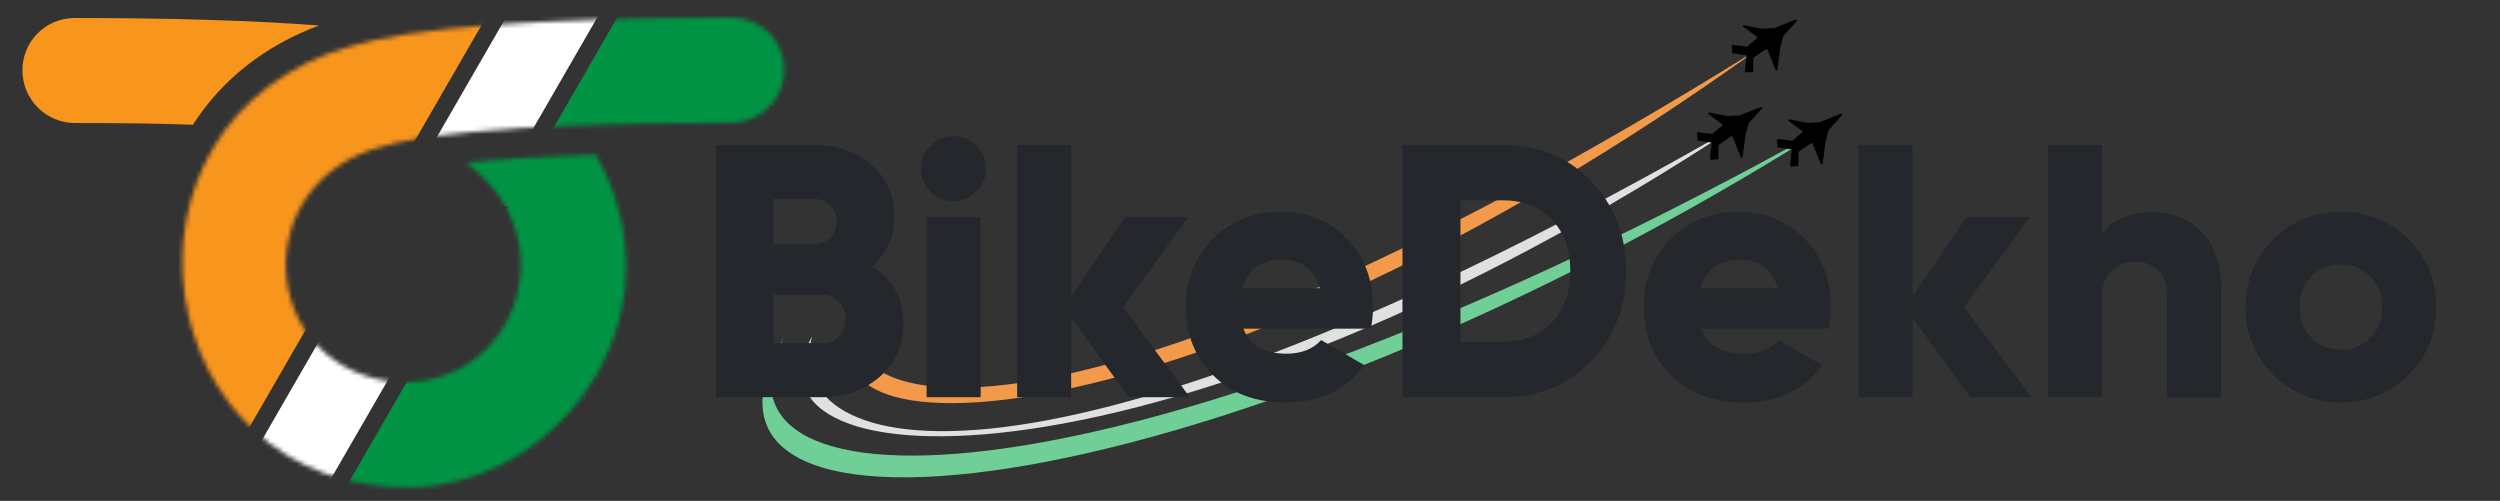
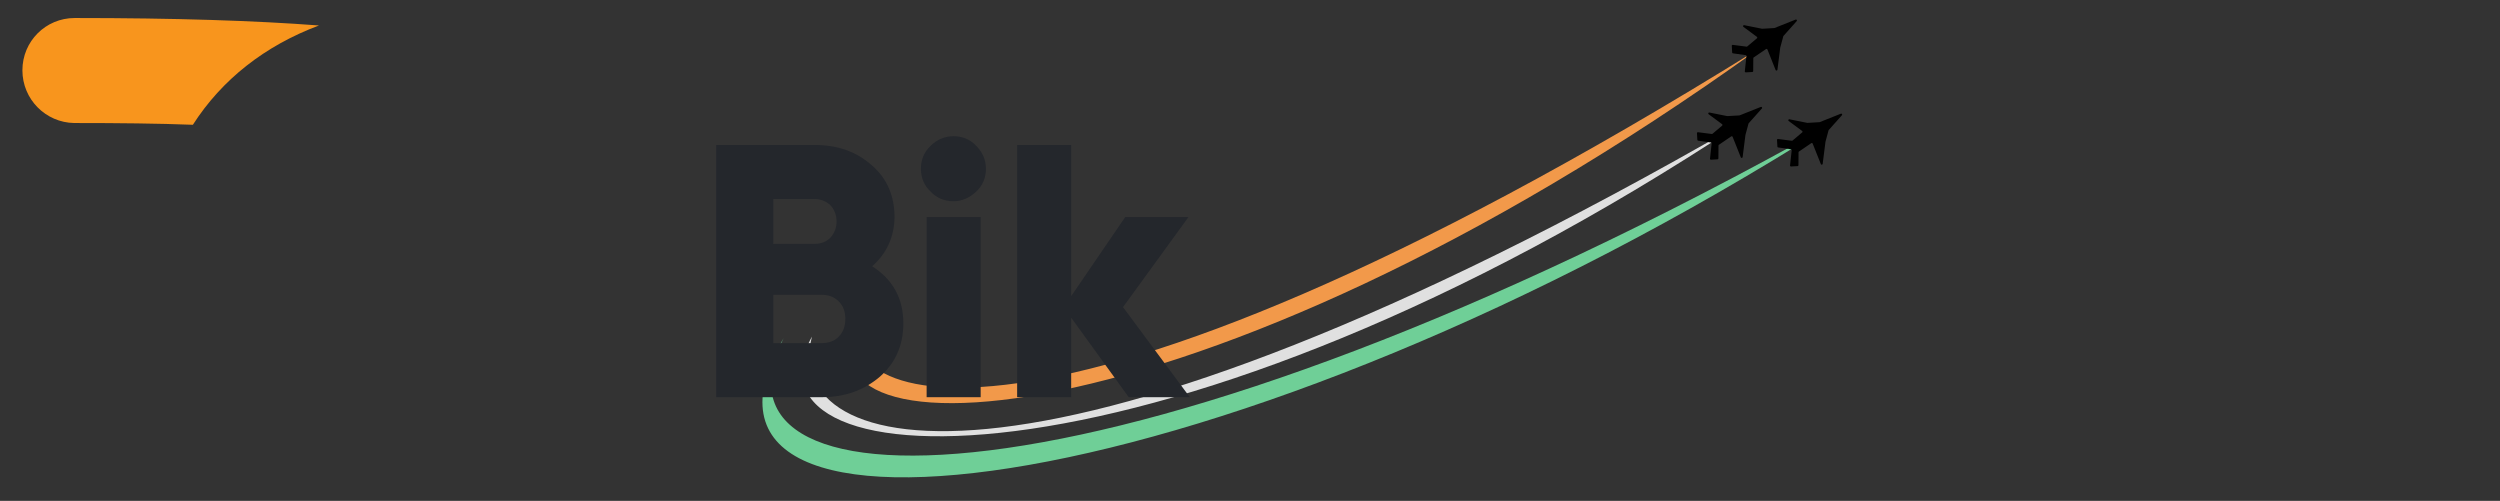
<svg xmlns="http://www.w3.org/2000/svg" width="569" height="114" fill="none" viewBox="0 0 569 114">
  <rect x="0" y="0" width="569" height="114" fill="#333333" stroke="none" />
-   <path fill="#F2994A" d="M197.121 70.72c-12.447 19.978 36.838 43.851 203.112-59.595-129.328 92.904-226.994 94.637-203.112 59.595Z" />
+   <path fill="#F2994A" d="M197.121 70.72c-12.447 19.978 36.838 43.851 203.112-59.595-129.328 92.904-226.994 94.637-203.112 59.595" />
  <path fill="#6FCF97" d="M178.346 76.98c-21.218 41.363 77.206 41.529 238.414-48.676-136.797 86.858-270.505 103.614-238.414 48.676Z" />
  <path fill="#E0E0E0" d="M184.8 76.609c-7.118 27.603 51.429 43.659 211.236-48.408C266.3 114.006 165.792 111.37 184.8 76.609Z" />
  <path fill="#000" d="m401.023 6.54-4.032-.807c-.23-.046-.362.253-.174.392l3.044 2.254a.22.22 0 0 1 .011.344l-2.184 1.843a.218.218 0 0 1-.169.05l-3.118-.402a.22.22 0 0 0-.248.231l.086 1.492a.22.22 0 0 0 .189.205l2.874.405a.22.22 0 0 1 .188.24l-.372 3.44a.22.22 0 0 0 .231.243l1.472-.084a.22.22 0 0 0 .207-.218l.025-2.918c0-.072.036-.14.096-.18l2.793-1.902a.22.22 0 0 1 .328.1l1.853 4.651c.084.211.394.172.423-.053l.636-5.026.696-2.58a.23.23 0 0 1 .048-.089l2.996-3.36c.154-.174-.03-.437-.246-.351l-4.798 1.912a.22.22 0 0 1-.069.015l-2.73.157a.22.22 0 0 1-.056-.004ZM393.102 26.42l-4.032-.808c-.23-.045-.362.253-.174.393l3.044 2.253a.22.22 0 0 1 .011.344l-2.184 1.843a.218.218 0 0 1-.169.05l-3.118-.401a.22.22 0 0 0-.248.23l.086 1.492a.22.22 0 0 0 .189.205l2.874.405a.22.22 0 0 1 .188.241l-.372 3.44a.22.22 0 0 0 .231.243l1.472-.085a.22.22 0 0 0 .207-.218l.025-2.917c0-.073.036-.14.096-.18l2.793-1.903a.22.22 0 0 1 .328.1l1.853 4.652c.084.21.394.171.423-.054l.636-5.025.696-2.58a.23.23 0 0 1 .048-.09l2.996-3.36c.154-.174-.03-.437-.246-.35l-4.798 1.912a.219.219 0 0 1-.069.015l-2.73.157a.222.222 0 0 1-.056-.004ZM411.32 27.962l-4.032-.808c-.23-.046-.363.253-.174.393l3.044 2.253a.22.22 0 0 1 .011.344l-2.184 1.843a.22.22 0 0 1-.17.05l-3.118-.401a.22.22 0 0 0-.247.23l.086 1.492a.22.22 0 0 0 .188.205l2.875.405a.22.22 0 0 1 .188.241l-.372 3.44a.22.22 0 0 0 .231.243l1.472-.085a.22.22 0 0 0 .207-.218l.024-2.918a.222.222 0 0 1 .096-.18l2.794-1.902a.22.22 0 0 1 .328.1l1.853 4.651c.084.211.394.172.422-.053l.637-5.025.696-2.58a.217.217 0 0 1 .048-.09l2.995-3.36c.155-.174-.03-.437-.245-.35l-4.798 1.911a.225.225 0 0 1-.069.016l-2.731.157a.213.213 0 0 1-.055-.004Z" />
  <path fill="#24272C" d="M198.5 60.6c4.7 3 7.1 7.3 7.1 13 0 5-1.8 9-5.3 12.1-3.6 3.1-8 4.7-13.2 4.7H163V33h22.5c5.1 0 9.4 1.5 12.9 4.6 3.5 3 5.2 7 5.2 11.9-.1 4.5-1.8 8.2-5.1 11.1Zm-13.1-15.3H176v10.2h9.4c1.5 0 2.7-.5 3.6-1.4.9-1 1.4-2.2 1.4-3.7s-.5-2.7-1.4-3.7c-1-.9-2.2-1.4-3.6-1.4Zm1.6 32.8c1.6 0 3-.5 3.9-1.5 1-1 1.5-2.3 1.5-4 0-1.7-.5-3-1.5-4s-2.3-1.5-3.9-1.5h-11v11h11ZM222.2 43.6c-1.5 1.4-3.2 2.2-5.2 2.2s-3.8-.7-5.2-2.2c-1.5-1.4-2.2-3.2-2.2-5.2s.7-3.8 2.2-5.2c1.4-1.4 3.2-2.2 5.2-2.2s3.8.7 5.2 2.2c1.4 1.4 2.2 3.2 2.2 5.2s-.7 3.8-2.2 5.2Zm-11.3 46.8v-41h12.3v41h-12.3ZM270.8 90.4h-13.9l-13.1-18.1v18.1h-12.3V33h12.3v34.4l12.3-18h14.4l-14.9 20.5 15.2 20.5Z" />
-   <path fill="#24272C" d="M283 74.8c1.4 3.8 4.7 5.7 9.8 5.7 3.3 0 6-1 7.9-3.1l9.8 5.7c-4 5.6-10 8.5-17.9 8.5-6.9 0-12.4-2.1-16.5-6.2s-6.2-9.3-6.2-15.5c0-6.2 2-11.3 6.1-15.5 4.1-4.1 9.3-6.2 15.7-6.2 6 0 10.9 2.1 14.9 6.2s5.9 9.3 5.9 15.5c0 1.8-.2 3.4-.5 4.9h-29Zm-.2-9.2h17.6c-1.2-4.3-4.1-6.5-8.7-6.5-4.8.1-7.7 2.2-8.9 6.5ZM342.2 33c7.9 0 14.6 2.7 19.9 8.2 5.3 5.5 8 12.3 8 20.5s-2.7 15-8 20.5-12 8.2-19.9 8.2h-23V33h23Zm0 44.8c4.5 0 8.2-1.5 11-4.4 2.8-2.9 4.2-6.8 4.2-11.7 0-4.9-1.4-8.8-4.2-11.7-2.8-2.9-6.5-4.4-11-4.4h-9.8v32.2h9.8ZM387.2 74.8c1.4 3.8 4.7 5.7 9.8 5.7 3.3 0 6-1 7.9-3.1l9.8 5.7c-4 5.6-10 8.5-17.9 8.5-6.9 0-12.4-2.1-16.5-6.2s-6.2-9.3-6.2-15.5c0-6.2 2-11.3 6.1-15.5 4.1-4.1 9.3-6.2 15.7-6.2 6 0 10.9 2.1 14.9 6.2s5.9 9.3 5.9 15.5c0 1.8-.2 3.4-.5 4.9h-29Zm-.2-9.2h17.6c-1.2-4.3-4.1-6.5-8.7-6.5-4.7.1-7.7 2.2-8.9 6.5ZM462.4 90.4h-14l-13.1-18.1v18.1H423V33h12.3v34.4l12.3-18H462l-15 20.5 15.4 20.5ZM490.1 48.3c4.4 0 8 1.5 11 4.5 2.9 3 4.4 7.2 4.4 12.5v25.2h-12.3V67c0-2.4-.7-4.3-2-5.5-1.3-1.3-3.1-1.9-5.1-1.9-2.4 0-4.2.7-5.6 2.1-1.4 1.4-2.1 3.5-2.1 6.3v22.4h-12.3V33h12.3v20.3c2.4-3.4 6.4-5 11.7-5ZM548.2 85.3c-4.2 4.2-9.4 6.3-15.4 6.3-6.1 0-11.2-2.1-15.4-6.3-4.2-4.2-6.3-9.3-6.3-15.4s2.1-11.2 6.3-15.4c4.2-4.2 9.4-6.3 15.4-6.3 6.1 0 11.2 2.1 15.4 6.3 4.2 4.2 6.3 9.3 6.3 15.4s-2.1 11.2-6.3 15.4Zm-22.1-8.4c1.8 1.8 4 2.7 6.7 2.7s4.9-.9 6.7-2.7c1.8-1.8 2.7-4.1 2.7-7 0-2.8-.9-5.2-2.7-7-1.8-1.8-4-2.7-6.7-2.7s-4.9.9-6.7 2.7c-1.8 1.8-2.7 4.1-2.7 7 0 2.9.9 5.2 2.7 7Z" />
  <path fill="#F8951D" d="M72.6 5.8C58.2 4.7 39.8 4.1 17 4.1 10.4 4.1 5.1 9.4 5.1 16c0 6.6 5.3 11.9 11.8 12 10.2 0 19.2.1 27 .4 6.6-10.3 16.4-18 28.7-22.6Z" />
  <mask id="mask0_642_349" width="138" height="107" x="41" y="4" maskUnits="userSpaceOnUse" style="mask-type:alpha">
-     <path fill="#009444" d="M94 110.9c-60.3 1.3-73.4-83.4-14.1-100.4 13.8-4.2 41.4-6.4 86.7-6.5 6.6 0 11.9 5.3 11.9 11.9 0 6.6-5.3 11.9-11.8 12-55.3.1-73.3 3.5-79.9 5.5-30.3 8.1-28.2 48.8 1.7 53.4 28.4 3.1 41.6-32.4 17.5-49.8 7.8-.8 20.1-1.5 29.6-1.8 3.6 6.1 5.9 13 6.6 20.1 3.3 28.3-19.9 54.8-48.2 55.6Z" />
-   </mask>
+     </mask>
  <g mask="url(#mask0_642_349)">
    <path fill="#F8951D" d="m-9.544 112.081 93-161.08 43.301 25-93 161.08z" />
-     <path fill="#009444" d="m58.434 146.08 93-161.08 43.301 25-93 161.08z" />
    <path fill="#fff" d="m38.301 137.081 93-161.081 15.589 9-46.5 80.54-46.5 80.541-15.589-9Z" />
-     <path fill="#009444" d="M104 34h19v13h-19z" />
  </g>
</svg>